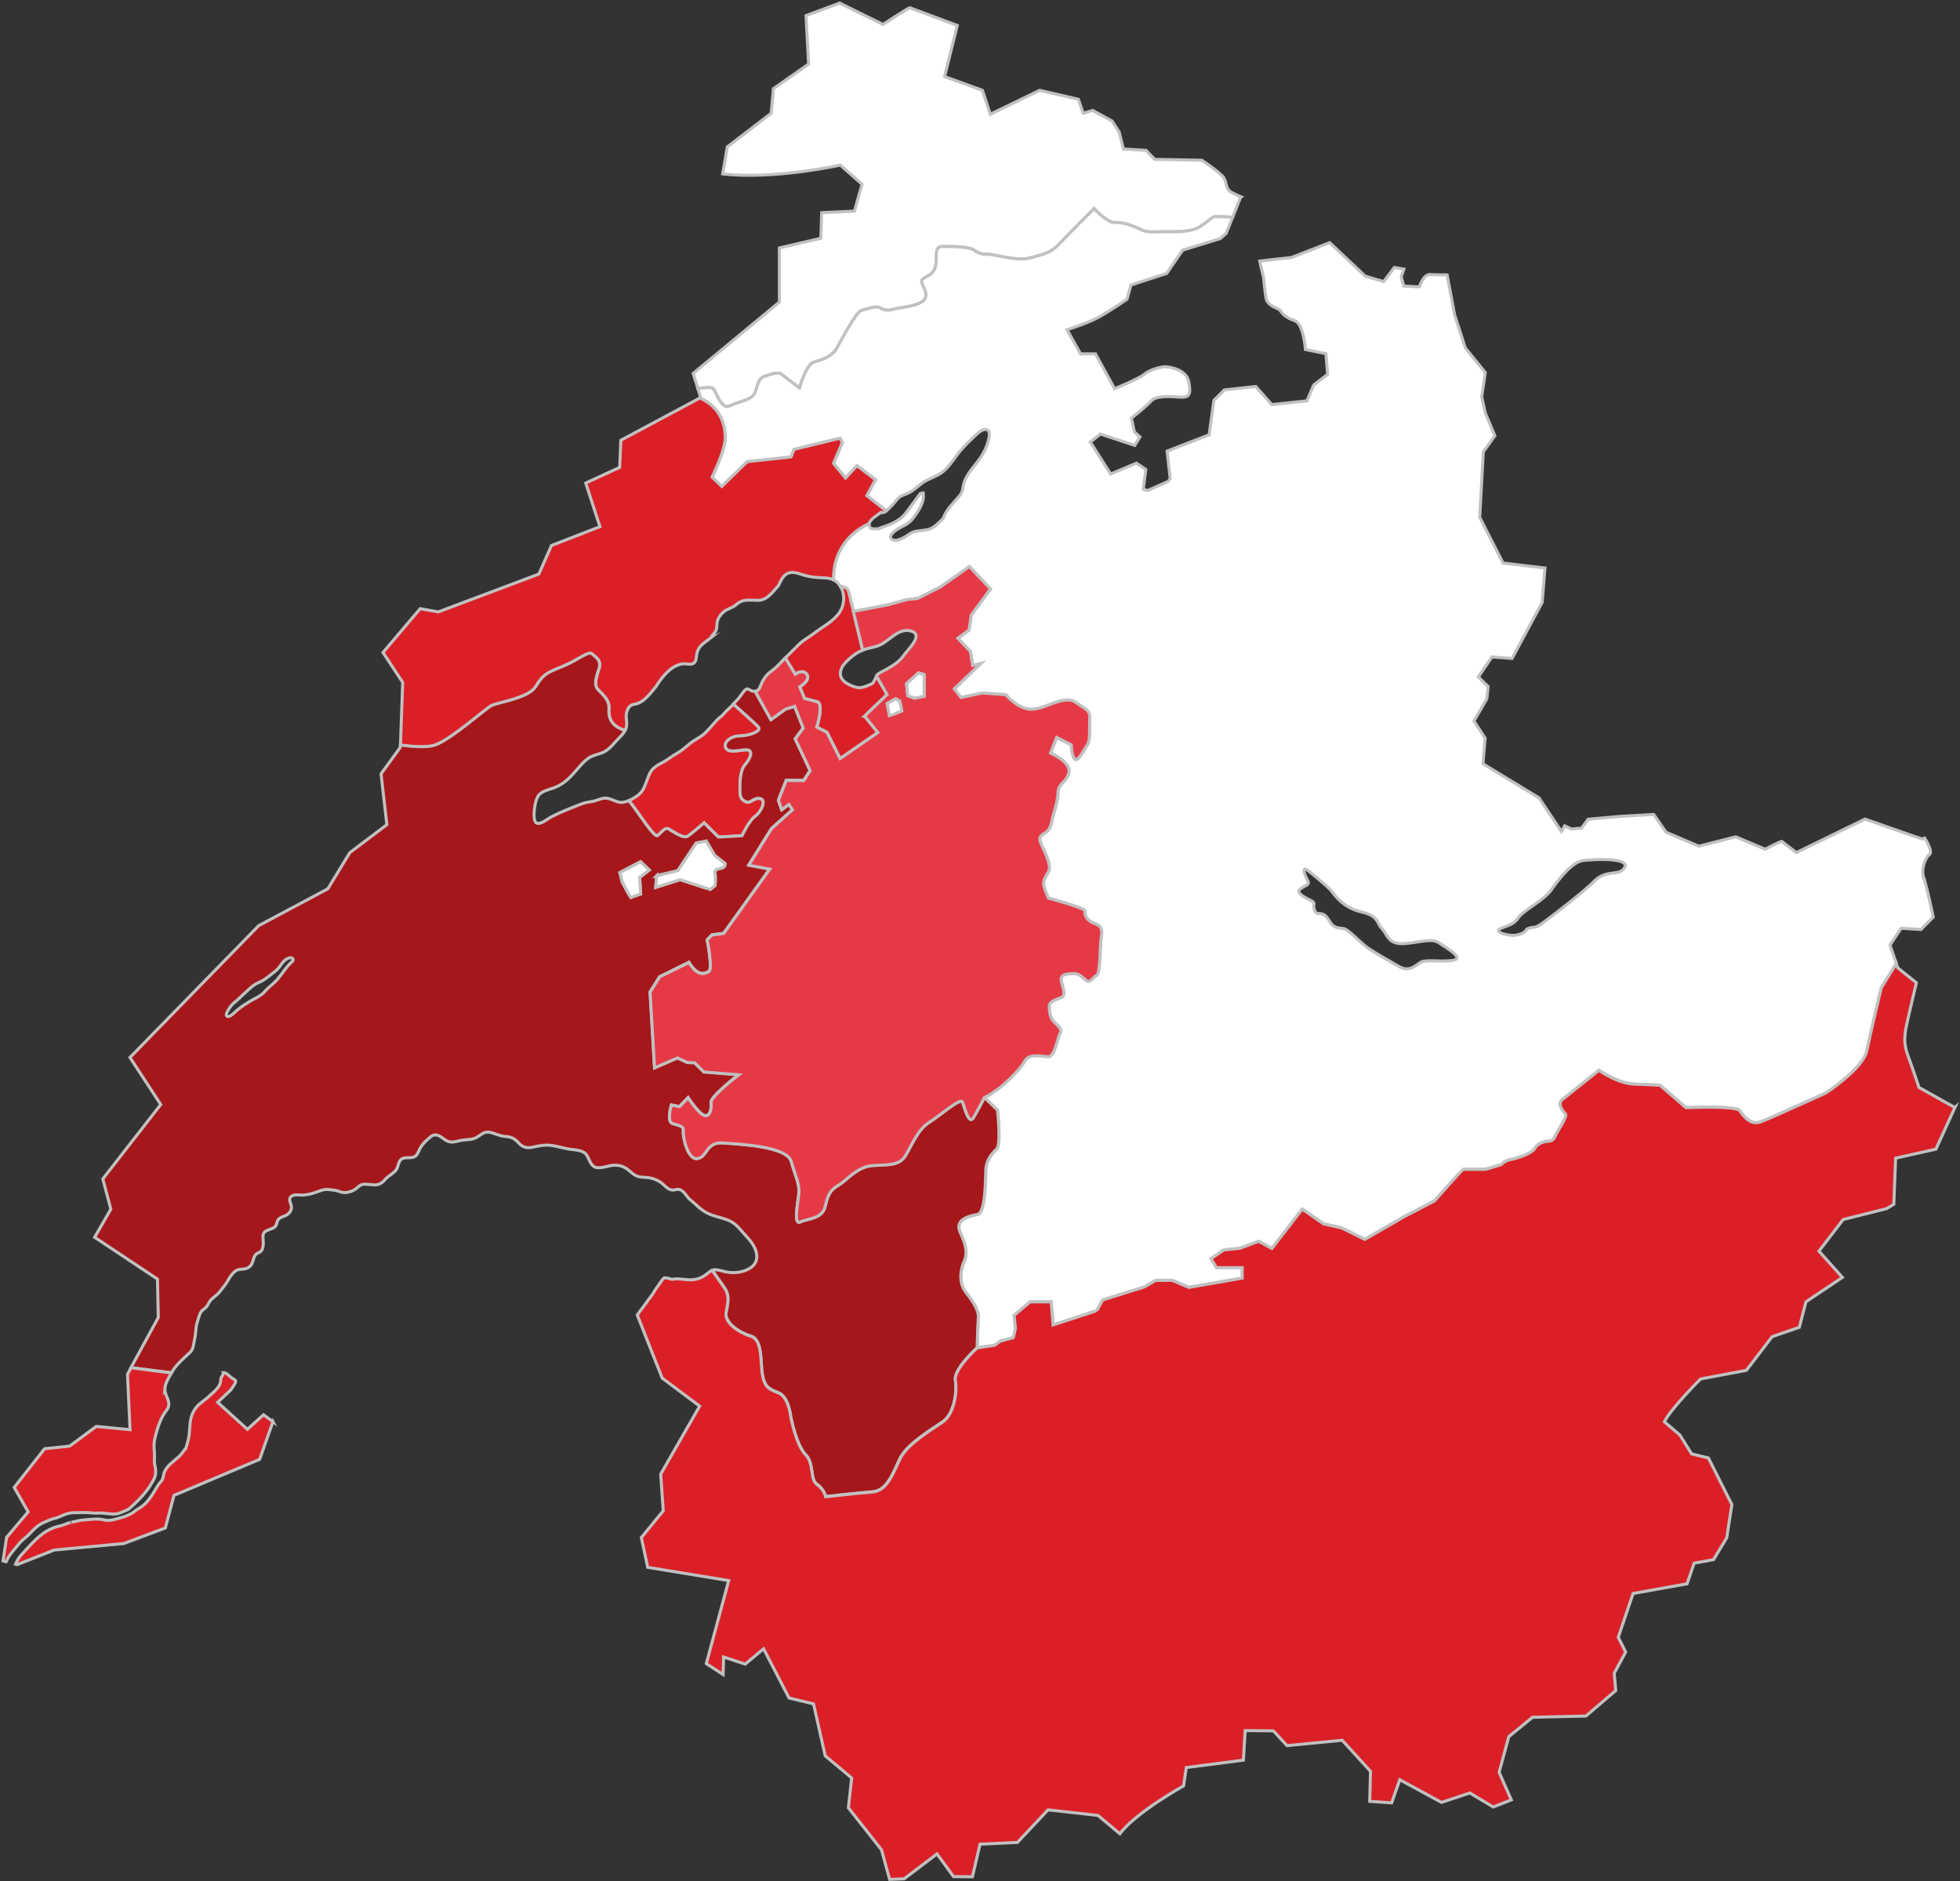
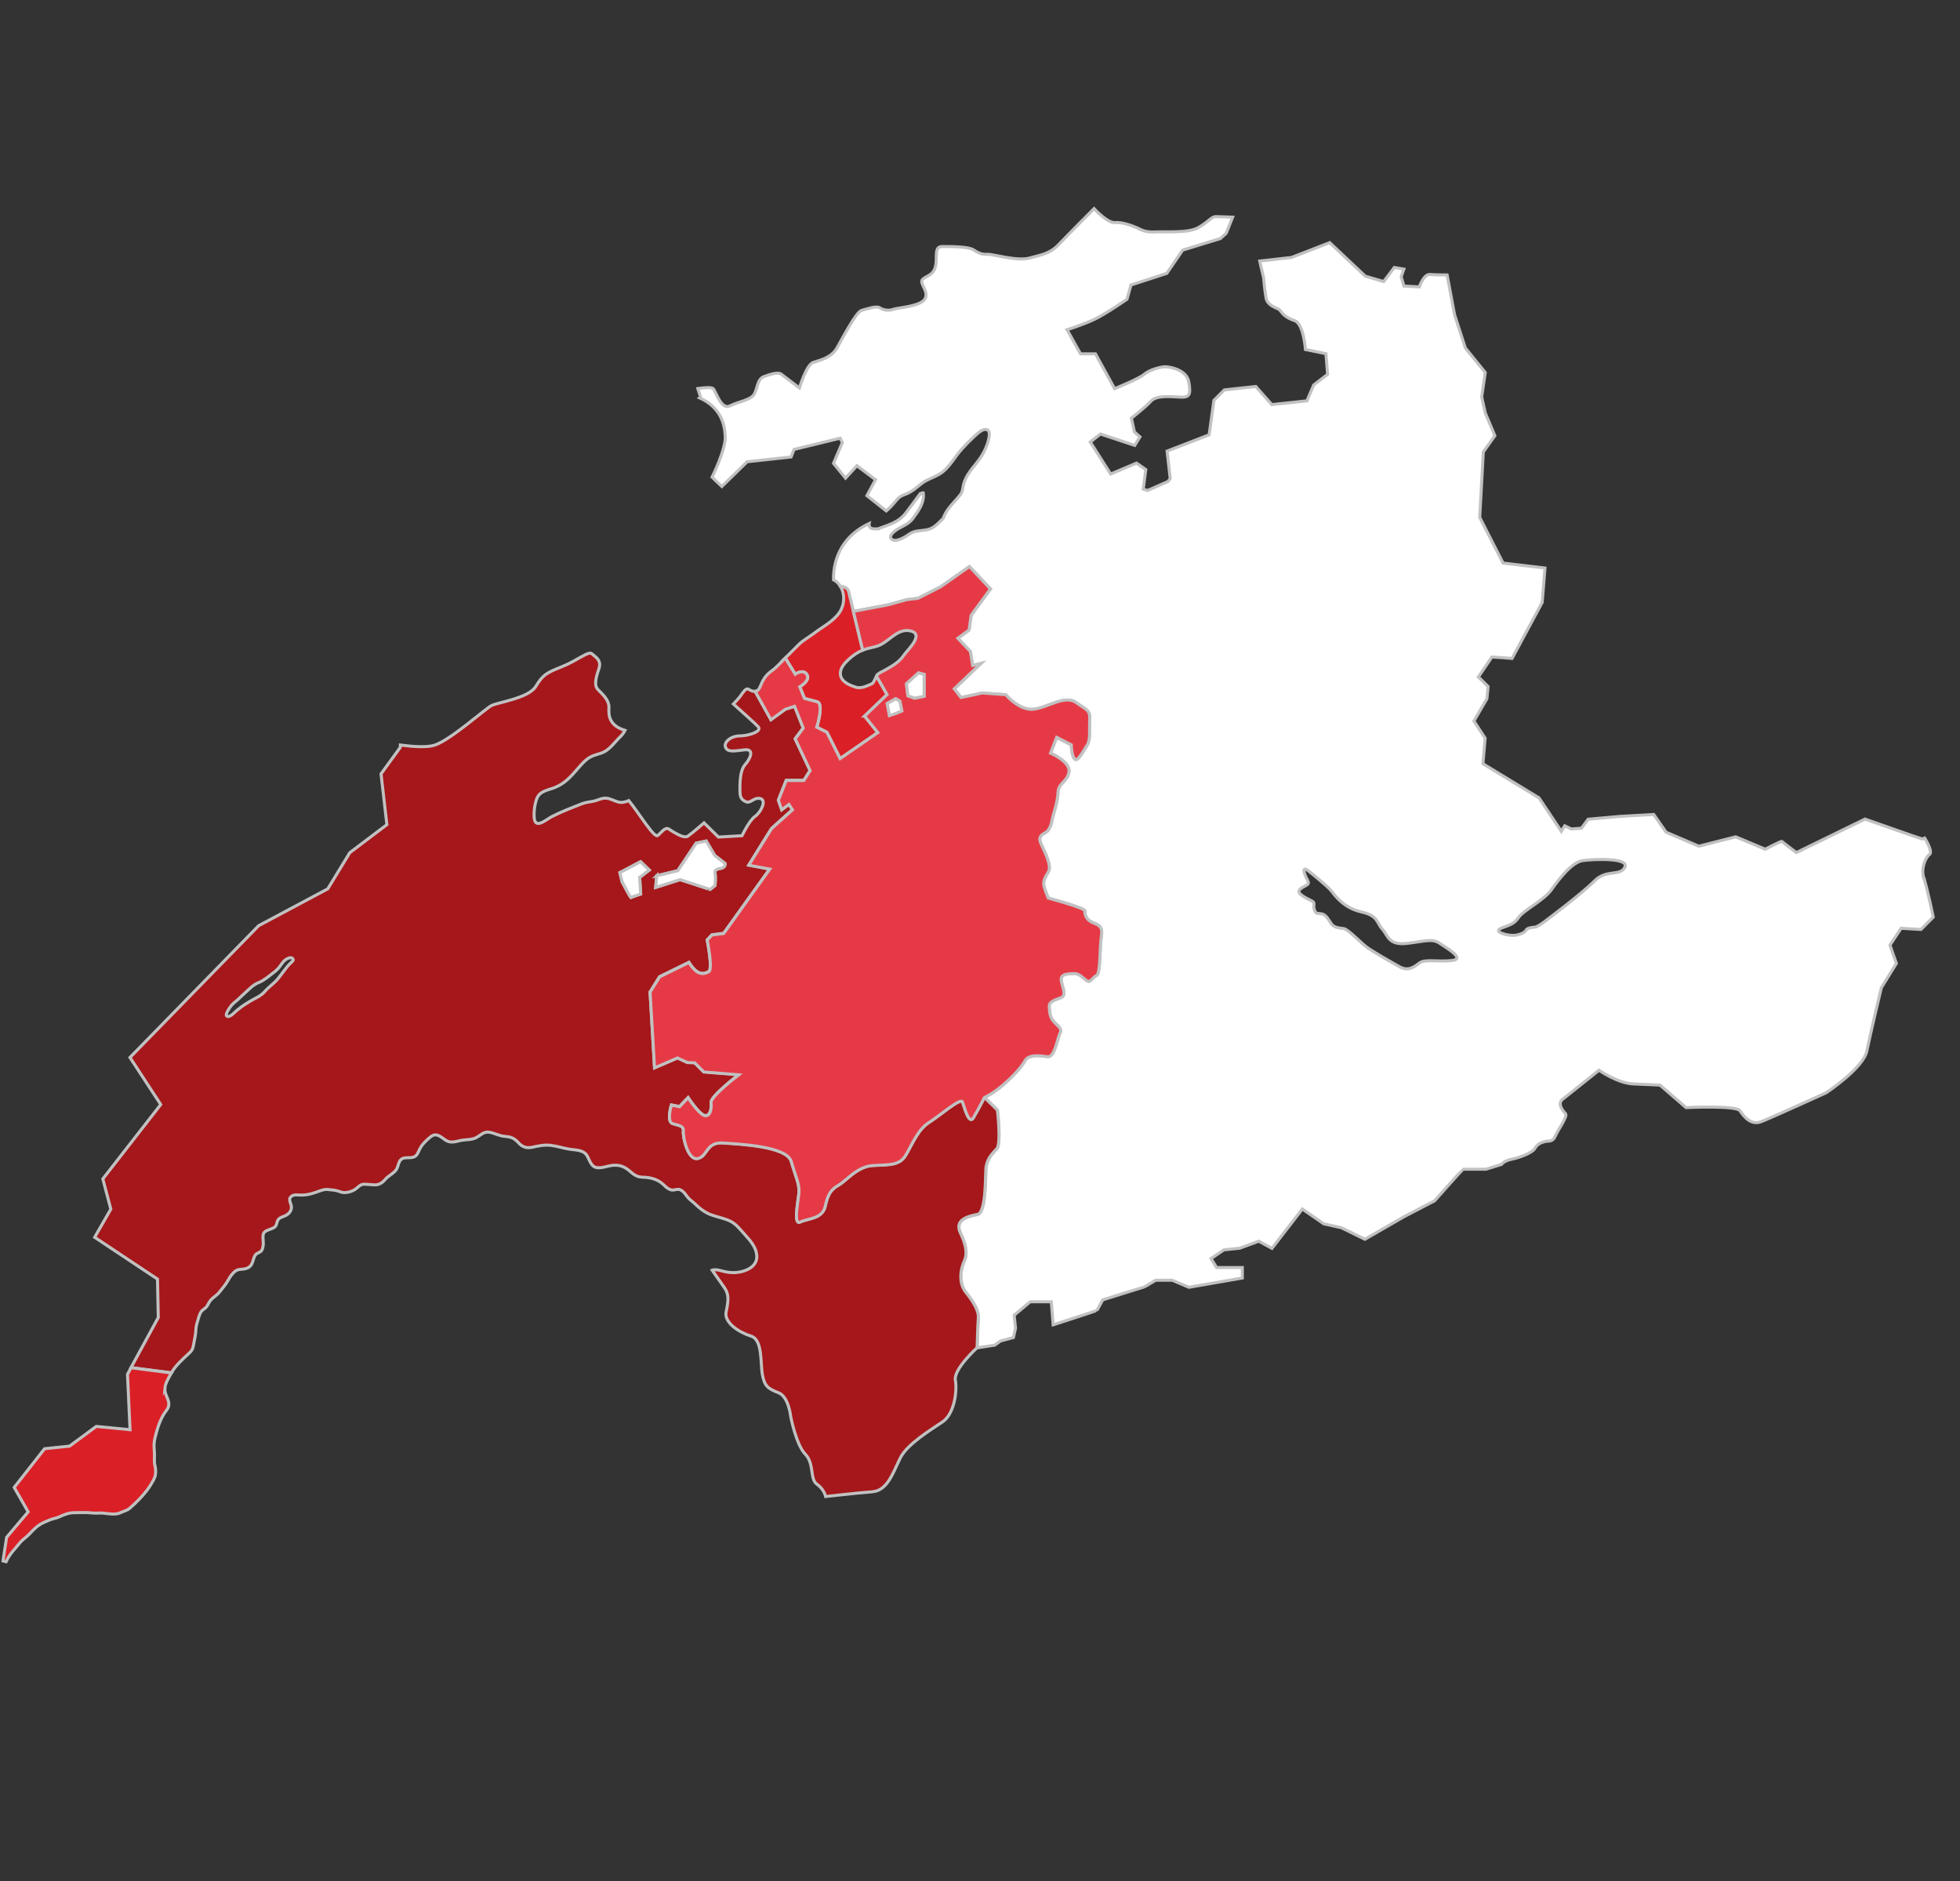
<svg xmlns="http://www.w3.org/2000/svg" width="646" height="620" viewBox="0 0 646 620" fill="none">
  <rect x="0" y="0" width="646" height="620" fill="#333333" stroke="none" />
-   <path d="M250.67 263.22C248.55 262.67 247.41 264.9 245.99 264.3C244.56 263.71 243.92 262.87 243.92 260.8C243.92 258.73 243.76 254.14 245.59 252.07C247.42 250 248.76 246.8 245.5 247.15C242.24 247.5 239.93 248.08 239.19 246.36C238.44 244.63 240.97 242.56 243.87 242.56C246.77 242.56 251.32 241.08 249.94 239.55C248.99 238.5 244.5 234.56 241.76 232.05C241.18 232.64 240.6 233.21 240 233.77C239.94 233.82 239.67 234.07 239.6 234.13H239.57C239.36 234.34 239.09 234.59 239.05 234.66C238.73 235.01 238.4 235.45 238.05 235.78C237.47 236.33 236.81 236.77 236.26 237.34C234.9 238.82 233.7 240.32 232.24 241.71C230.83 243.04 228.99 243.74 227.49 244.97C226 246.18 224.72 247.39 223.03 248.32C221.39 249.21 219.94 250.49 218.29 251.32C216.72 252.1 214.94 253.2 214.16 254.87C213.38 256.51 212.9 258.33 212.07 259.96C211.15 261.72 209.68 262.59 207.95 263.53C207.74 263.65 207.51 263.75 207.3 263.86C210.61 267.92 215.63 276.28 216.8 275.38C218.08 274.39 219.22 272.48 220.45 273.22C221.69 273.96 225.33 276.56 226.76 275.57C228.19 274.59 232.1 271.19 232.1 271.19L236.83 275.87L244.61 275.43C244.61 275.43 246.98 270.39 248.91 269.06C250.84 267.73 252.8 263.74 250.68 263.19L250.67 263.22Z" fill="#DB1F26" stroke="#C1C1C1" stroke-miterlimit="10" />
-   <path d="M408.95 64.9L406.29 71.54C406.29 71.54 401.98 71.35 400.66 71.35C399.34 71.35 398.36 73.06 395 74.96C391.66 76.88 384.62 76.22 380.8 76.41C376.99 76.61 375.81 75.42 374.29 74.84C372.77 74.24 369.89 73.13 367.45 73.32C365.02 73.52 360.61 68.72 360.61 68.72C360.61 68.72 352.14 77.2 349.1 80.42C346.07 83.64 343.32 83.9 339.31 85.02C335.3 86.15 327.01 83.64 325.43 83.77C323.87 83.9 322.55 83.44 320.9 82.33C319.26 81.21 313.41 81.21 310.58 81.21C307.75 81.21 309.07 84.69 308.35 87.72C307.62 90.75 305.53 90.75 304.14 91.99C302.75 93.25 306.37 96 304.86 98.5C303.35 101 295.99 101.33 294.41 101.92C292.84 102.51 291.06 102.12 289.94 101.39C288.82 100.67 285.87 101.78 284.03 102.25C282.18 102.71 277.64 111.59 275.81 114.74C273.97 117.9 270.35 118.62 268.05 119.41C265.75 120.19 263.52 127.83 263.52 127.83C263.52 127.83 258.52 124.08 257.53 123.29C256.54 122.5 254.11 123.23 251.81 124.08C249.51 124.94 249.71 128.16 248.52 130C247.34 131.84 243.33 132.36 240.57 133.74C237.8 135.13 236.09 129.34 235.18 128.15C234.65 127.48 232.11 127.7 230.02 128.02L228.45 123.07L256.88 99.55V81.71L270.54 78.52L270.82 70.08L281.62 69.58L284.12 60.73L276.97 54.41C276.97 54.41 255.03 59.27 238.19 57.31L239.71 48.42L254.15 37.34L254.92 29.22L266.51 21.1L265.66 5.15L276.74 1L291.01 8.05C291.01 8.05 299.55 2.52 299.81 2.52C299.98 2.58 315.53 8.39 315.53 8.39L311.33 25.24L323.81 29.76L326.38 37.65L342.67 29.76L355.43 32.72L357.01 37.32L360.15 36.39L366.53 39.89L368.86 43.49L370.29 49.1L377.72 49.55L380.57 52.51L396.13 52.81C396.13 52.81 402.27 56.92 403.33 58.53C404.38 60.14 403.89 62.32 405.8 63.33C407.7 64.35 408.99 64.88 408.99 64.88L408.95 64.9Z" fill="white" stroke="#C1C1C1" stroke-miterlimit="10" />
  <path d="M634.09 289.39C633 286.43 634.61 282.58 635.93 281.64C637.24 280.68 634.36 276.19 634.36 276.19L633.57 276.5L629.48 275.12L614.69 269.93L592.07 280.98C592.07 280.98 587.47 277.49 587.27 277.29C587.08 277.1 581.81 279.86 581.81 279.86L572.08 275.78L559.91 278.87L549.13 274.26L545.05 268.41L533.74 269.06L523.42 269.99L521.25 272.94L517.89 273.2L515.72 272.15L514.61 273.99L507.24 262.94L488.76 251.7L489.49 243.28L485.8 237.63L490.07 230.27L490.47 226.26L487.25 223.1L491.72 216.52L498.37 216.99L508.3 198.51L509.21 187.2L495.4 185.56L487.7 170.5L488.89 148.93L492.7 143.6L489.54 136.11L488.36 130.79L489.54 122.77L482.97 114.68L479.41 103.7L479.39 103.57L476.96 90.61C476.96 90.61 473.37 90.61 471.29 90.46C469.22 90.31 467.79 94.55 467.79 94.55L462.71 94.26L461.82 91.2L462.71 88.69L459.55 88.15L456.05 92.79L449.99 91.01L438.25 79.96L425.67 84.85L415.21 86.03L415.61 87.91L416.45 91.4C416.45 91.4 416.94 96.63 417.29 98.31C417.63 99.99 419.26 100.93 420.49 101.47C421.73 102.01 421.64 101.96 422.22 102.71C422.81 103.45 423.75 104.68 426.71 105.67C429.67 106.66 430.26 115.18 430.26 115.18L437.02 116.56L437.57 123.37L432.98 126.88L430.76 132.1L419.18 133.34L413.9 127.37L403.54 128.5L400.09 131.95L398.52 143.3L384.66 148.67L385.69 157.75L384.95 158.69L378.24 161.64L376.81 161.2L377.65 154.74L374.59 152.62L366.06 156.22L359.35 145.66L362.71 143.04L374 146.79L375.72 143.98L373.89 142.35L372.9 137.82C372.9 137.82 377.64 134.11 379.36 132.2C381.09 130.27 385.58 130.67 388.84 130.87C392.09 131.07 392.54 130.13 391.84 125.94C391.16 121.75 385.34 120.86 384 120.86C382.66 120.86 378.82 121.85 377.15 123.33C375.47 124.81 367.37 128.09 367.37 128.09L361.06 116.61H356.13L351.69 108.65C351.69 108.65 357.05 107.01 360.86 105.17C364.68 103.33 371.45 98.6 371.45 98.6L372.76 93.93L384.56 90.09L389.79 82.43L402.25 78.61L404.16 76.87L406.27 71.57C406.27 71.57 401.96 71.38 400.64 71.38C399.32 71.38 398.34 73.09 394.98 74.99C391.64 76.91 384.6 76.25 380.78 76.44C376.97 76.64 375.79 75.45 374.27 74.87C372.75 74.27 369.87 73.16 367.43 73.35C365 73.55 360.59 68.75 360.59 68.75C360.59 68.75 352.12 77.23 349.08 80.45C346.05 83.67 343.3 83.93 339.29 85.05C335.28 86.18 326.99 83.67 325.41 83.8C323.85 83.93 322.53 83.47 320.88 82.36C319.24 81.24 313.39 81.24 310.56 81.24C307.73 81.24 309.05 84.72 308.33 87.75C307.6 90.78 305.51 90.78 304.12 92.02C302.73 93.28 306.35 96.03 304.84 98.53C303.33 101.03 295.97 101.36 294.39 101.95C292.82 102.54 291.04 102.15 289.92 101.42C288.8 100.7 285.85 101.81 284.01 102.28C282.16 102.74 277.62 111.62 275.79 114.77C273.95 117.93 270.33 118.65 268.03 119.44C265.73 120.22 263.5 127.86 263.5 127.86C263.5 127.86 258.5 124.11 257.51 123.32C256.52 122.53 254.09 123.26 251.79 124.11C249.49 124.97 249.69 128.19 248.5 130.03C247.32 131.87 243.31 132.39 240.55 133.77C237.78 135.16 236.07 129.37 235.16 128.18C234.63 127.51 232.09 127.73 230 128.05L230.95 131.05L230.71 131.17C237.64 134.36 238.86 139.88 239.03 143.83C239.23 148.17 234.69 157.24 234.69 157.24L237.91 160.33L246.26 152.17L260.73 150.6L261.72 148.11L276.91 144.42L277.63 145.86L274.72 152.7L278.69 157.57L282.44 153.48L288.56 158.09L285.73 163.35L292.12 168.38C292.31 168.22 292.47 168.06 292.62 167.93C293.74 166.94 294.69 165.78 295.65 164.64C296.64 163.48 297.32 163.31 298.68 162.79C300.49 162.09 302.06 160.71 303.55 159.5C305.71 157.72 308.57 157.24 310.74 155.49C313.25 153.47 314.88 150.35 317.04 147.97C318.33 146.54 319.68 145.16 321.09 143.87C321.98 143.06 323.35 141.63 324.65 141.53C326.07 141.42 326.19 142.81 326.02 143.9C325.66 146.39 324.33 149.22 322.89 151.22C320.77 154.19 318.13 156.53 317.44 160.32C317.24 161.38 317.21 162.18 316.5 163.06C314.44 165.69 312.01 167.58 310.85 170.87C309.59 172.05 308.19 173.67 306.55 174.29C304.8 174.95 302.86 174.73 301.13 175.29C299.96 175.67 299.03 176.55 297.96 177.12C296.99 177.64 295.11 178.53 294.03 177.82C292.89 177.08 293.83 175.94 294.59 175.29C296.68 173.48 299.17 173.19 300.88 170.86C302.72 168.38 304.73 165.65 304.29 162.41C303.59 162.32 303.04 163.11 302.66 163.62C302.66 163.59 302.66 163.57 302.66 163.54C301.28 165.41 299.92 167.29 298.5 169.13C296.26 172.01 293.16 172.9 289.83 174.11C290.1 174.31 288.72 174.32 288.31 174.3C287.67 174.26 287.05 174.3 286.68 173.69C286.43 173.31 286.37 172.93 286.46 172.54C275.85 177.51 274.63 186.67 274.71 191.08C275.03 191.24 275.34 191.42 275.62 191.66C276.21 192.13 276.68 192.69 277.04 193.32C278.17 193.35 279.38 193.72 279.72 195.12C279.94 196.03 280.54 198.56 281.26 201.52L292.78 199.33L298.84 197.65L302.58 197.2L310.04 193.4L319.51 186.74L326.46 194.12L320.09 202.77L319.4 207.65L315.7 210.37L319.84 214.75L320.58 219.34L323.3 218.65L314.52 227.03L316.74 229.9L323.74 228.41L331.49 228.96C331.49 228.96 335.97 234.33 340.71 233.75C345.44 233.15 350.97 228.96 354.62 231.53C358.27 234.1 359.35 233.95 359.16 237.45C358.96 240.95 359.5 243.86 358.23 245.74C356.95 247.61 355.17 251.36 354.13 250.08C353.1 248.8 353.1 245.49 353.1 245.49L348.27 243.03L346.24 248.21C346.24 248.21 352.9 251.07 352.31 254.47C351.71 257.87 348.81 257.97 348.71 261.23C348.62 264.49 346.99 268.72 346.79 270.1C346.6 271.49 345.94 273.55 344.76 274.29C343.58 275.03 342.25 275.58 342.84 277.4C343.43 279.23 346.93 285 345.55 287.32C344.17 289.64 343.68 290.62 344.13 292.25C344.57 293.88 345.51 296 345.51 296C345.51 296 357.79 299.3 357.59 300.24C357.39 301.18 357.98 303.05 359.71 303.84C361.43 304.63 363.6 304.83 363.01 308.37C362.42 311.92 362.72 320.84 361.44 321.39C360.16 321.93 359.41 324.05 358.13 323.11C356.85 322.18 355.62 320.69 353.94 320.79C352.26 320.89 349.79 320.79 349.74 322.61C349.69 324.44 351.77 327.84 349.79 328.68C347.83 329.52 345.7 329.91 345.81 331.73C345.9 333.56 346.05 335.18 347.19 336.51C348.33 337.84 350.24 338.98 349.41 340.35C348.57 341.74 347.69 348.44 345.31 348.19C342.95 347.95 339 347.16 337.72 349.68C336.44 352.19 330.12 358.95 324.44 361.66L328.78 365.87C328.78 365.87 330.1 377.12 328.52 378.7C326.95 380.27 325.17 382.18 324.97 385.34C324.78 388.5 324.97 399.73 322.21 400.26C319.46 400.79 314.46 401.84 316.56 406.32C318.66 410.78 318.86 413.48 317.81 415.71C316.76 417.94 315.77 422.68 318.34 425.9C320.9 429.12 322.68 432.02 322.48 434.38C322.29 436.74 322.09 444.18 322.09 444.18L327.85 443.31L329.77 441.93L334.01 440.8L334.71 437.74L334.26 433.45L339.54 429.01H346.49L347.12 436.6C347.12 436.6 361.53 431.97 361.58 431.83C361.63 431.69 363.45 428.38 363.45 428.38C363.45 428.38 376.86 424.18 377 424.18C377.16 424.18 380.9 421.92 380.9 421.92H386.37L391.89 424.24L409.46 421.18V417.73H400.98L399.15 414.77L403.39 411.9L408.62 411.36L414.89 409.05L419.23 411.41L429.24 398.44L436.29 403.32L442.12 404.61L449.86 408.41L462.78 400.96L472.84 395.73C472.84 395.73 482.06 385.33 482.2 385.33H489.74L494.87 383.75C494.87 383.75 495.71 382.52 498.23 382.03C500.74 381.54 505.03 379.96 505.87 378.48C506.71 377 507.94 376.56 509.17 376.22C510.4 375.87 511.68 376.56 512.62 374.4C513.56 372.23 516.81 367.84 515.97 367C515.13 366.16 513.16 363.69 515.03 362.27C516.91 360.83 527.02 352.7 527.02 352.7C527.02 352.7 533.17 357.04 538.5 357.23C543.83 357.42 547.14 357.62 547.14 357.62L555.72 365.02C555.72 365.02 572.24 364.23 573.47 366.05C574.71 367.87 577.02 370.98 580.47 369.65C583.93 368.32 601.87 360.14 601.87 360.14C601.87 360.14 614.1 352.1 615.29 346.37C616.47 340.65 620.08 325.52 620.08 325.52L625.03 317.5L622.92 311.48L626.6 305.92L633.14 306.32L637.18 302.24C637.18 302.24 635.14 292.34 634.06 289.38L634.09 289.39ZM478.57 316.54C474.1 317.07 469.76 316.02 467.99 317.27C466.22 318.52 464.25 320.3 461.22 318.58C458.2 316.87 453.46 314.17 451.09 312.59C448.72 311.02 444.39 306.21 442.87 306.02C441.35 305.82 439.71 305.76 438.79 304.43C437.87 303.12 437.09 301.41 435.57 301.15C434.05 300.89 433.79 301.36 433.2 299.77C432.6 298.2 433.72 297.67 432.41 296.94C431.1 296.22 426.75 294.45 428.53 293C430.31 291.56 431.95 291.82 430.89 289.97C429.85 288.14 428.8 285.01 431.42 287.15C431.42 287.15 437.47 291.95 438.73 293.53C439.97 295.1 442.8 299.19 448.59 300.5C454.36 301.81 453.64 304.05 455.56 306.15C457.46 308.26 457.6 311.64 463.77 310.9C469.95 310.16 472.06 309.21 474.56 310.9C477.06 312.59 483.04 316.02 478.56 316.54H478.57ZM535.53 285.78C534.02 288.94 529.48 286.3 525.47 290.38C521.46 294.46 509.68 303.26 509.68 303.26C509.68 303.26 506.8 305.56 505.81 305.56C504.82 305.56 503.11 305.96 502.92 306.62C502.73 307.27 500.48 308.39 498.26 308.26C496.02 308.13 491.81 306.95 495.1 305.77C498.39 304.57 499.11 304.32 500.69 302.14C502.26 299.97 508.98 296.62 511.4 293.13C513.84 289.65 518.18 284.05 521.73 283.6C525.29 283.14 537.05 282.61 535.55 285.78H535.53Z" fill="white" stroke="#C1C1C1" stroke-miterlimit="10" />
-   <path d="M292.1 168.36C291.82 168.61 291.51 168.84 291.21 168.92C291.14 168.94 290.27 168.99 290.27 168.92C289.25 169.76 286.8 171.06 286.47 172.53C275.86 177.5 274.64 186.66 274.72 191.07C273.57 190.52 272.27 190.46 270.98 190.41C269.03 190.35 267.16 190.15 265.26 189.63C263.63 189.17 261.68 188.28 259.96 188.82C258.16 189.4 257.32 191.44 256.59 192.99C254.38 195.39 252.64 198.17 249.11 197.83C248.23 197.76 247.34 197.77 246.46 197.78C244.89 197.81 243.74 198.29 242.58 199.32C241.31 200.43 239.67 200.6 238.46 201.7C237.25 202.79 236.46 203.9 236.32 205.53C236.25 206.23 236.3 207.08 236.01 207.76C235.66 208.55 234.86 209.13 234.42 209.88C234.41 210 234.47 210.03 234.59 209.98C232.35 211.78 230.1 212.73 229.63 215.69C229.42 216.91 229.54 218.38 228.16 218.79C227.14 219.11 225.97 218.62 224.93 218.79C221.11 219.35 218.24 223.04 216.25 226.22C214.47 228.34 212.16 231.67 209.2 232.07C207.75 232.27 207.17 232.92 206.64 234.43C206.09 235.99 206.63 237.25 206.55 238.81C206.52 239.5 206.32 240.15 206.02 240.76C200.8 239.19 200.59 235.85 200.73 233.36C200.89 230.41 197.86 228.26 196.91 227.08C195.95 225.89 196.29 223.69 197.37 220.63C198.46 217.58 196.29 216.62 195.14 215.54C193.98 214.45 190.5 217.68 185.15 219.81C179.79 221.95 178.97 222.51 176.57 226.35C174.17 230.19 164.08 231.51 162 232.6C159.92 233.69 148.58 243.88 143.32 245.62C140.79 246.47 136.13 246.14 131.98 245.59L132.73 224.89L126.23 215.04L138.48 200.6L144.48 201.66L177.61 189.19L181.75 179.78L197.74 173.57L193.05 159.19L204.24 154.04L204.63 145.09L230.7 131.16C237.63 134.35 238.85 139.87 239.02 143.82C239.22 148.16 234.68 157.23 234.68 157.23L237.9 160.32L246.25 152.16L260.72 150.59L261.71 148.1L276.9 144.41L277.62 145.85L274.71 152.69L278.68 157.56L282.43 153.47L288.55 158.08L285.72 163.34L292.11 168.37L292.1 168.36Z" fill="#DB1F26" stroke="#C1C1C1" stroke-miterlimit="10" />
  <path d="M328.78 365.86L324.44 361.65C324.44 361.65 322.35 365.73 320.83 368.29C319.31 370.86 317.8 364.6 317.22 363.09C316.62 361.58 309.73 367.63 306.1 369.93C302.49 372.23 300.59 377.23 298.48 380.71C296.37 384.2 292.76 383.73 287.63 384.06C282.5 384.39 279.02 388.99 276.51 390.44C274.01 391.88 272.9 393.21 271.98 397.47C271.06 401.75 266.06 401.48 263.76 402.67C261.46 403.84 262.98 396.41 263.29 393.32C263.62 390.24 262.24 387.8 260.79 382.73C259.35 377.68 243.83 377.01 238.23 376.62C232.64 376.23 233.23 381.1 229.95 381.75C226.66 382.41 225.02 374.58 225.22 372.74C225.42 370.9 223.71 370.9 221.67 370.24C219.62 369.59 221.27 364.13 221.27 364.13L223.97 364.66L226.79 361.7C226.79 361.7 230.22 366.96 232.12 367.56C234.02 368.15 234.62 365.38 234.35 363.34C234.08 361.31 243.48 354.14 243.48 354.14L231.97 353.22L228.94 350.19L226.58 350.12L223.29 348.6L215.73 351.86L214.25 326.9L217.4 321.87L227.06 317.13C230.02 321.87 232.1 320.88 233.57 320.19C235.05 319.5 233.08 309.73 233.08 309.73L234.66 308.06L238.51 307.57L253.7 286.36L246.79 285.07L254.28 273.03L261.19 266.81L260.01 265.04L257.64 266.81L256.55 263.67L259.12 257.15H264.94L267.01 253.9L262.08 243.45L264.74 239.89L261.88 232.7L258.83 233.69L254.09 237.13L248.89 227.79C248.89 227.79 248.83 227.81 248.79 227.82C248.18 227.93 247.77 227.66 247.35 227.5C246.93 227.35 246.67 226.88 246.07 227.1C245.29 227.37 244.41 228.95 243.84 229.66C243.18 230.47 242.46 231.26 241.72 232.01C244.47 234.51 248.95 238.45 249.9 239.51C251.28 241.04 246.73 242.52 243.83 242.52C240.93 242.52 238.4 244.59 239.15 246.32C239.89 248.04 242.2 247.46 245.46 247.11C248.72 246.77 247.38 249.97 245.55 252.03C243.73 254.11 243.88 258.68 243.88 260.76C243.88 262.84 244.51 263.67 245.95 264.26C247.38 264.86 248.51 262.63 250.63 263.18C252.75 263.72 250.79 267.71 248.86 269.05C246.93 270.38 244.56 275.42 244.56 275.42L236.78 275.86L232.05 271.18C232.05 271.18 228.14 274.59 226.71 275.56C225.28 276.55 221.64 273.94 220.4 273.21C219.17 272.47 218.03 274.38 216.75 275.37C215.59 276.26 210.57 267.9 207.25 263.85C206.12 264.34 204.83 264.63 203.66 264.28C202.4 263.91 201.26 263.22 199.94 263.06C198.4 262.87 196.96 263.79 195.51 264.07C194.22 264.33 193.14 264.38 191.87 264.86C188.47 266.19 185.05 267.5 181.82 269.15C180.3 269.92 176.64 273.23 176.13 269.94C175.81 267.98 176.25 264.53 177.13 262.74C178.19 260.64 180.75 260.36 182.75 259.58C186.3 258.19 188.26 255.81 190.73 252.96C191.88 251.63 193.1 250.28 194.68 249.43C195.95 248.76 197.34 248.56 198.65 248.01C201 247.02 202.57 244.61 204.36 242.88C205.01 242.26 205.6 241.52 205.99 240.7C200.77 239.13 200.56 235.79 200.7 233.3C200.86 230.35 197.83 228.2 196.88 227.02C195.92 225.83 196.26 223.63 197.34 220.57C198.43 217.52 196.26 216.56 195.11 215.48C193.95 214.39 190.47 217.62 185.12 219.75C179.76 221.89 178.94 222.45 176.54 226.29C174.14 230.13 164.05 231.45 161.97 232.54C159.89 233.63 148.55 243.82 143.29 245.56C140.76 246.41 136.1 246.08 131.95 245.53L131.92 246.32L125.59 255.04L127.51 271.78L115.29 281.01L108.03 292.93L85.24 305.08L42.84 348.5L52.98 364.01L33.89 388.52L36.53 398.48L31.2 407.76L51.9 421.53L52.17 434.19L43.18 450.7L56.49 452.41C58.06 449.78 60.33 447.83 62.55 445.76C63.71 444.69 63.68 443.63 63.98 442.2C64.27 440.81 64.48 439.64 64.56 438.22C64.61 437.02 64.95 435.93 65.3 434.8C65.61 433.74 65.92 432.49 66.8 431.74C67.24 431.38 67.71 431.12 68.08 430.65C68.55 430.06 68.8 429.33 69.26 428.72C70.16 427.54 71.53 426.91 72.41 425.72C73.11 424.8 73.89 423.92 74.54 422.96C75.17 422.02 75.64 420.95 76.38 420.08C77.22 419.09 77.87 418.44 79.17 418.34C80.58 418.22 81.86 418.15 82.75 416.93C83.48 415.88 83.43 414.6 84.18 413.59C84.62 412.97 85.31 412.92 85.88 412.47C86.45 412.03 86.55 411.45 86.68 410.82C86.97 409.5 86.52 408.21 86.74 406.9C86.94 405.59 88.61 405.35 89.65 404.88C90.23 404.63 90.76 404.37 91.02 403.77C91.26 403.18 91.31 402.53 91.67 401.98C92.25 401.09 93.75 400.94 94.65 400.29C95.63 399.59 96.19 398.68 96.01 397.45C95.82 396.31 94.91 395.2 95.97 394.31C96.92 393.52 98.27 393.86 99.44 393.86C101.03 393.85 102.57 393.47 104.07 392.95C105.48 392.48 106.63 391.85 108.2 392.02C109.32 392.14 110.71 392.21 111.78 392.65C112.85 393.1 113.69 393.13 114.87 392.87C115.91 392.65 116.93 392.17 117.72 391.45C118.58 390.67 119.1 390.24 120.31 390.27C121.45 390.3 122.5 390.47 123.61 390.49C124.7 390.49 125.53 390.07 126.35 389.35C126.76 388.99 127.08 388.5 127.5 388.13C128.5 387.24 129.96 386.52 130.67 385.37C131.28 384.37 131.31 382.86 132.22 382.08C133.02 381.42 134.21 381.56 135.18 381.52C137.65 381.41 137.56 379.97 138.62 378.17C139.36 376.9 140.83 375.5 142 374.6C143.74 373.23 145.18 374.55 146.66 375.62C148.36 376.82 149.81 376.33 151.7 375.88C153.39 375.5 155.33 375.74 156.9 374.94C158.45 374.15 159.38 372.82 161.3 373.14C163.11 373.46 164.62 374.4 166.51 374.52C168.56 374.68 169.54 375.14 170.93 376.65C172.2 378.06 173.62 378.47 175.46 378.08C177.53 377.63 179.46 377.2 181.6 377.47C183.68 377.72 185.66 378.41 187.73 378.73C189.6 379.02 192.17 378.92 193.36 380.67C194.3 382.06 194.68 384.46 196.66 384.79C198.44 385.09 200.51 384.09 202.34 384.01C204.42 383.93 205.88 384.53 207.47 385.87C208.28 386.56 209.07 387.29 210.1 387.66C210.99 387.99 211.97 387.96 212.92 388.02C214.54 388.13 216.16 388.63 217.55 389.51C218.9 390.36 220.11 392.31 221.87 392.19C222.73 392.14 223.41 391.73 224.25 392.12C225.47 392.67 226.05 393.87 226.88 394.81C227.45 395.44 228.15 395.89 228.76 396.46C230.58 398.22 232.33 399.67 234.77 400.49C236.85 401.21 239.12 401.57 241.05 402.64C242.88 403.66 244.25 405.53 245.65 407.05C247.33 408.89 249.1 410.93 249.4 413.5C249.7 416.1 248.08 417.75 245.79 418.65C243.44 419.54 241.14 419.61 238.71 419.04C237.62 418.77 236.45 418.36 235.31 418.48C235.1 418.5 234.92 418.54 234.73 418.61C236.49 421.11 238.15 423.5 238.79 424.41C240.37 426.65 240.05 428.82 239.32 432.37C238.6 435.92 243.66 439.14 247.54 440.33C251.42 441.51 250.57 449.2 251.29 453.08C252.01 456.96 253.26 457.69 256.61 459C259.97 460.31 260.62 466.89 260.62 466.89C260.62 466.89 262.4 476.15 265.42 479.25C268.45 482.33 266.86 487.47 269.23 489.11C271.61 490.76 272.13 493.19 272.13 493.19C272.13 493.19 282.59 492.01 287.58 491.62C292.57 491.22 294.42 485.1 296.72 480.5C299.02 475.89 306.77 471.23 310.66 468.59C314.54 465.97 315.53 458.47 314.88 454.85C314.22 451.24 322.05 444.14 322.05 444.14C322.05 444.14 322.25 436.7 322.44 434.34C322.64 431.98 320.86 429.08 318.3 425.86C315.73 422.64 316.72 417.9 317.77 415.67C318.82 413.44 318.63 410.73 316.52 406.28C314.42 401.8 319.42 400.75 322.17 400.22C324.93 399.69 324.74 388.45 324.93 385.3C325.13 382.14 326.9 380.23 328.48 378.66C330.06 377.08 328.74 365.83 328.74 365.83L328.78 365.86ZM216.44 288.62L223.39 286.94L229.45 277.86L232.76 277.17L235.58 281.95L238.98 284.57C238.98 284.57 239.18 285.85 237.7 286.14C236.22 286.44 235.43 286.59 235.68 287.92C235.92 289.25 235.68 291.81 235.68 291.81C235.68 291.81 233.9 293.3 233.9 293.15C233.9 292.99 224.14 289.89 224.14 289.89L216.11 292.45L216.45 288.61L216.44 288.62ZM95.79 317.35C94.24 318.87 92.99 320.88 91.6 322.56C90.28 324.18 88.64 325.16 87.27 326.76C85.95 328.32 84 329 82.3 330.04C81.03 330.78 79.87 331.55 78.72 332.47C78.41 332.71 78.11 332.95 77.8 333.22C77.3 333.65 75.41 335.73 74.66 334.74C74.22 334.13 75.8 331.94 76.2 331.44C76.85 330.59 77.85 329.98 78.62 329.22C79.4 328.44 80.24 327.7 81.06 326.94C82.48 325.63 83.55 324.5 85.37 323.76C87.05 323.08 88.5 321.79 89.92 320.71C90.78 320.1 91.56 319.4 92.19 318.55C92.87 317.64 93.42 316.67 94.44 316.08C94.93 315.79 95.88 315.37 96.38 315.83C97.06 316.45 96.21 316.96 95.79 317.37V317.35ZM210.82 289.16L211.16 294.63C211.16 294.63 208.05 295.66 207.96 295.81C207.86 295.96 205.05 290.64 205.05 290.64L204.31 287.58L211.12 283.98L213.98 286.74L210.83 289.16H210.82Z" fill="#A5171A" stroke="#C1C1C1" stroke-miterlimit="10" />
-   <path d="M644.35 364.94L638.06 378.72L624.79 381.68L624.18 396.87L621.84 398.31L607.49 401.91L599.51 412.32L607.24 420.97L595.23 429.03L593.04 437.43L584.07 440.52L575.6 451.61L560.49 454.46C560.49 454.46 550.84 464.04 548.57 468.56L553.68 472.93L557.55 479.15L563.08 480.49L570.81 495.85L569.13 506.77L564.77 513.99L558.38 515.16L556.04 521.96L538.25 525.15L533.37 539.59L535.81 544.46L532.04 551.42L532.54 557.14L522.71 565.53L505.1 565.95L497.29 572.33L494.1 584.09L498.12 593.16L492.17 595.51L484.44 590.89L475.11 594L461.36 586.53L458.67 594.15L451.45 593.65L451.71 583.76L442.38 573.52L424.17 575.29L419.71 570.42L410.4 570.33L409.81 580.07L391 582.51L390.09 588.55C390.09 588.55 374.39 597.27 369.1 604.33L361.88 598.29L345.42 596.45L335.34 607.19L323.01 607.77L320.5 618.51L314.28 618.45L308.83 610.97L297.99 619.19L293.21 619.36L290.54 609.62L279.62 595.78L280.7 585.95L271.98 578.65L268.13 561.53L260.07 559.59L251.67 543.38L245.62 548.43L238.5 546.08L238.33 551.86L232.79 548.26L240.17 520.9L213.48 516.53L211.38 506.71L218.6 497.9L217.76 485.81L230.6 463.4L218.26 454.17L210.03 433.36L215.24 426.3C215.88 425.04 216.81 423.94 217.58 422.78C217.79 422.46 217.99 422.16 218.23 421.87C218.37 421.67 218.57 421.36 218.77 421.22C218.96 421.08 218.88 421.13 219.08 421.13C219.28 421.16 219.49 421.19 219.7 421.19C220.35 421.19 221.02 421.64 221.65 421.59C222.26 421.54 222.83 421.4 223.47 421.46C224.59 421.57 225.69 421.67 226.81 421.75C229.13 421.9 231.1 421.35 232.91 419.87C233.5 419.4 234.04 418.9 234.74 418.69C236.5 421.19 238.16 423.58 238.8 424.49C240.38 426.73 240.06 428.9 239.33 432.45C238.61 436 243.67 439.22 247.55 440.41C251.43 441.59 250.58 449.28 251.3 453.16C252.02 457.04 253.27 457.77 256.62 459.08C259.98 460.39 260.63 466.97 260.63 466.97C260.63 466.97 262.41 476.23 265.43 479.33C268.46 482.41 266.87 487.55 269.24 489.19C271.62 490.84 272.14 493.27 272.14 493.27C272.14 493.27 282.6 492.09 287.59 491.7C292.58 491.3 294.43 485.18 296.73 480.58C299.03 475.97 306.78 471.31 310.67 468.67C314.55 466.05 315.54 458.55 314.89 454.93C314.23 451.32 322.06 444.22 322.06 444.22L327.82 443.35L329.74 441.97L333.98 440.84L334.68 437.78L334.23 433.49L339.51 429.05H346.46L347.09 436.64C347.09 436.64 361.5 432.01 361.55 431.87C361.6 431.73 363.42 428.42 363.42 428.42C363.42 428.42 376.83 424.22 376.97 424.22C377.13 424.22 380.87 421.96 380.87 421.96H386.34L391.86 424.28L409.43 421.22V417.77H400.95L399.12 414.81L403.36 411.94L408.59 411.4L414.86 409.09L419.2 411.45L429.21 398.48L436.26 403.36L442.09 404.65L449.83 408.45L462.75 401L472.81 395.77C472.81 395.77 482.03 385.37 482.17 385.37H489.71L494.84 383.79C494.84 383.79 495.68 382.56 498.2 382.07C500.71 381.58 505 380 505.84 378.52C506.68 377.04 507.91 376.6 509.14 376.26C510.37 375.91 511.65 376.6 512.59 374.44C513.53 372.27 516.78 367.88 515.94 367.04C515.1 366.2 513.13 363.73 515 362.31C516.88 360.87 526.99 352.74 526.99 352.74C526.99 352.74 533.14 357.08 538.47 357.27C543.8 357.46 547.11 357.66 547.11 357.66L555.69 365.06C555.69 365.06 572.21 364.27 573.44 366.09C574.68 367.91 576.99 371.02 580.44 369.69C583.9 368.36 601.84 360.18 601.84 360.18C601.84 360.18 614.07 352.14 615.26 346.41C616.44 340.69 620.05 325.56 620.05 325.56L625 317.54L625.51 318.99L631.63 323.89C631.63 323.89 629.26 333.76 628.37 337.93C627.49 342.11 627.55 344.47 629.03 348.42C630.51 352.37 632.48 358.38 632.48 358.38L644.29 364.99L644.35 364.94Z" fill="#DB1F26" stroke="#C1C1C1" stroke-miterlimit="10" />
  <path d="M54.37 457.44C54.23 459.03 54.9 459.96 55.38 461.33C55.85 462.71 55.67 463.79 54.83 464.86C53.3 466.77 52.28 469.45 51.63 471.78C51.29 473.04 50.9 474.37 50.8 475.66C50.69 476.96 50.92 478.28 50.92 479.56C50.92 480.4 50.84 481.28 50.92 482.12C50.97 482.82 51.22 483.5 51.27 484.2C51.39 485.69 51.23 486.58 50.53 487.88C49.89 489.06 49.16 490.21 48.34 491.27C46.69 493.41 44.75 495.32 42.72 497.09C41.86 497.84 41.05 497.89 40.08 498.37C39.09 498.86 38.23 498.99 37.11 498.97C36.03 498.93 35.1 498.79 34.03 498.67C32.8 498.53 31.53 498.77 30.31 498.61C28.41 498.37 26.55 498.53 24.65 498.52C22.74 498.5 21.2 499.12 19.48 499.92C18.49 500.37 17.4 500.47 16.37 500.92C15.38 501.34 14.24 501.77 13.31 502.33C11.9 503.19 10.8 504.36 9.69 505.56C8.68 506.65 7.42 507.36 6.48 508.54C4.87 510.57 3.08 512.19 2.08 514.58C2.06 514.63 2.04 514.66 2.02 514.69L1 514.42L2.18 506.64L9.28 498.25L4.68 490.19L14.7 477.44L22.93 476.58L31.73 470.09L42.86 471.17L42.02 452.92L43.19 450.76L56.5 452.47C56.41 452.61 56.33 452.75 56.25 452.91C55.5 454.24 54.49 455.9 54.36 457.46L54.37 457.44Z" fill="#DB1F26" stroke="#C1C1C1" stroke-miterlimit="10" />
-   <path d="M89.98 468.52L85.57 480.95L57.35 492.81L54.5 503.55L40.79 508.69L17.84 510.83L5.65 515.64L5.13 515.49C5.3 515.11 5.47 514.72 5.67 514.35C6.39 512.96 7.44 511.98 8.48 510.84C10.76 508.38 13.3 505.51 16.42 504.03C17.39 503.58 18.3 503.17 19.32 503C20.64 502.76 21.86 502.11 23.16 501.73C23.03 501.79 22.95 501.82 23.22 501.78C23.55 501.72 23.83 501.6 24.15 501.54C24.7 501.45 25.21 501.32 25.76 501.2C26.51 501.01 27.42 500.92 28.18 500.86C30.16 500.71 32.38 500.39 34.34 500.91C36.11 501.35 37.85 500.72 39.6 500.25C41.2 499.82 42.69 499.24 44.07 498.33C44.68 497.71 45.77 497.14 46.55 496.61C49.06 494.9 50.57 491.94 52.12 489.4C52.12 489.37 52.33 489.08 52.5 488.9C52.83 488.53 53.19 488.14 53.43 487.74C53.95 486.82 53.83 485.84 54.27 484.92C55.25 482.9 57.17 481.65 58.77 480.22C59.2 479.83 59.64 479.36 60.02 478.9C60.34 478.54 60.78 477.6 61.19 477.47C61.64 475.9 62.16 474.54 62.34 472.92C62.48 471.56 62.56 470.28 62.68 468.92C62.88 466.53 63.98 464.15 65.84 462.62C66.86 461.81 67.91 461.07 68.85 460.19C70.1 459.02 71.56 457.97 72.35 456.42C72.76 455.66 72.68 455.09 72.79 454.29C72.84 453.96 73.87 452.55 73.66 452.33C74.46 452.25 75.65 453.56 76.27 454.03C76.65 454.32 77.54 454.66 77.69 455.16C77.84 455.66 76.43 457.51 76.11 458.02L71.74 462.15L81.54 471.05L86.86 466.24L89.99 468.54L89.98 468.52Z" fill="#DB1F26" stroke="#C1C1C1" stroke-miterlimit="10" />
  <path d="M284.99 235.99L289.34 241.42L276.91 250L272.56 241.32L269.21 239.64C269.21 239.64 271.68 231.85 269.3 231.26C266.93 230.66 265.17 230.17 265.17 230.17L263.6 226.33C263.6 226.33 267.24 224.26 265.95 222.28C264.67 220.32 262.11 222.19 262.11 222.19L258.84 216.86C259.07 216.63 259.3 216.39 259.4 216.3C259.4 216.3 259.37 216.32 259.35 216.33C260.68 215 262 213.68 263.34 212.35C264.79 210.94 266.63 209.98 268.25 208.74C271.1 206.56 274.49 204.93 276.62 201.94C277.56 200.61 278.07 198.9 278.07 197.19C278.07 195.81 277.74 194.45 277.05 193.3C278.18 193.33 279.39 193.7 279.73 195.1C279.95 196.01 280.55 198.54 281.27 201.5C282.4 206.17 283.78 211.96 284.34 214.26C283.97 214.4 283.6 214.57 283.23 214.76C281.59 215.63 280.04 216.9 278.77 218.24C277.4 219.66 276.34 221.65 277.41 223.57C278.3 225.13 280.45 225.98 282.08 226.48C283.86 227.01 285.68 226.06 287.31 225.38C287.98 225.1 288.39 223.72 288.89 222.81L292.37 228.89L284.97 235.99H284.99Z" fill="#DB1F26" stroke="#C1C1C1" stroke-miterlimit="10" />
  <path d="M210.82 289.16L211.16 294.63C211.16 294.63 208.05 295.66 207.96 295.81C207.86 295.96 205.05 290.64 205.05 290.64L204.31 287.58L211.12 283.98L213.98 286.74L210.83 289.16H210.82Z" fill="white" stroke="#C1C1C1" stroke-miterlimit="10" />
  <path d="M237.7 286.15C236.22 286.45 235.43 286.6 235.68 287.93C235.92 289.26 235.68 291.82 235.68 291.82C235.68 291.82 233.9 293.31 233.9 293.16C233.9 293 224.14 289.9 224.14 289.9L216.11 292.46L216.45 288.62L223.4 286.94L229.46 277.86L232.77 277.17L235.59 281.95L238.99 284.57C238.99 284.57 239.19 285.85 237.71 286.14L237.7 286.15Z" fill="white" stroke="#C1C1C1" stroke-miterlimit="10" />
  <path d="M359.71 303.81C357.98 303.02 357.39 301.15 357.59 300.21C357.79 299.27 345.51 295.97 345.51 295.97C345.51 295.97 344.57 293.85 344.13 292.22C343.68 290.6 344.18 289.61 345.55 287.29C346.93 284.97 343.43 279.2 342.84 277.37C342.25 275.55 343.58 275 344.76 274.26C345.94 273.52 346.6 271.46 346.79 270.07C346.99 268.68 348.62 264.46 348.71 261.2C348.81 257.94 351.72 257.84 352.31 254.44C352.9 251.03 346.24 248.18 346.24 248.18L348.27 243L353.1 245.46C353.1 245.46 353.1 248.77 354.13 250.05C355.16 251.33 356.94 247.58 358.23 245.71C359.51 243.84 358.97 240.93 359.16 237.42C359.35 233.92 358.28 234.07 354.62 231.5C350.97 228.94 345.44 233.13 340.71 233.72C335.97 234.31 331.49 228.93 331.49 228.93L323.74 228.38L316.74 229.87L314.52 227L323.3 218.62L320.58 219.31L319.84 214.72L315.7 210.34L319.4 207.62L320.09 202.74L326.46 194.09L319.51 186.71L310.04 193.37L302.58 197.17L298.84 197.62L292.78 199.3L281.26 201.49C282.39 206.16 283.77 211.95 284.33 214.25C285.84 213.67 287.45 213.44 289.01 212.97C292.87 211.83 295.78 206.74 300.24 207.96C304.7 209.16 299.05 214.21 297.79 216.08C296.3 218.27 293.97 219.53 291.74 220.82C290.97 221.27 289.97 221.62 289.32 222.22C289.16 222.37 289.03 222.57 288.89 222.82L292.37 228.9L284.97 236L289.32 241.43L276.89 250.01L272.54 241.33L269.19 239.65C269.19 239.65 271.66 231.86 269.28 231.27C266.91 230.67 265.15 230.18 265.15 230.18L263.58 226.34C263.58 226.34 267.22 224.27 265.93 222.29C264.65 220.33 262.09 222.2 262.09 222.2L258.82 216.87C258.54 217.15 258.25 217.43 258.17 217.49C258.09 217.6 257.99 217.71 257.78 217.94C257.29 218.46 256.55 219.16 255.95 219.75C255.29 220.41 254.61 220.87 253.86 221.46C252.2 222.76 251.33 224.33 250.58 226.2C250.23 227.06 249.92 227.64 248.9 227.86L254.1 237.2L258.84 233.76L261.89 232.77L264.75 239.96L262.09 243.52L267.02 253.97L264.95 257.22H259.13L256.56 263.74L257.65 266.88L260.02 265.11L261.2 266.88L254.29 273.1L246.8 285.14L253.71 286.43L238.52 307.64L234.67 308.13L233.09 309.8C233.09 309.8 235.06 319.57 233.58 320.26C232.11 320.95 230.03 321.94 227.07 317.2L217.41 321.94L214.26 326.97L215.74 351.93L223.3 348.67L226.59 350.19L228.95 350.26L231.98 353.29L243.49 354.21C243.49 354.21 234.09 361.38 234.36 363.41C234.62 365.45 234.02 368.21 232.13 367.63C230.22 367.03 226.8 361.77 226.8 361.77L223.98 364.73L221.28 364.2C221.28 364.2 219.63 369.66 221.68 370.31C223.72 370.97 225.42 370.97 225.23 372.81C225.03 374.65 226.67 382.48 229.96 381.82C233.25 381.17 232.66 376.3 238.24 376.69C243.84 377.08 259.35 377.75 260.8 382.8C262.24 387.87 263.63 390.31 263.3 393.39C262.98 396.48 261.47 403.91 263.77 402.74C266.07 401.55 271.07 401.82 271.99 397.54C272.91 393.28 274.03 391.95 276.52 390.51C279.02 389.06 282.51 384.46 287.64 384.13C292.77 383.8 296.38 384.27 298.49 380.78C300.59 377.3 302.49 372.3 306.11 370C309.74 367.7 316.64 361.65 317.23 363.16C317.82 364.67 319.32 370.92 320.84 368.36C322.36 365.8 324.45 361.72 324.45 361.72C330.13 359.01 336.44 352.25 337.73 349.74C339.01 347.22 342.95 348.01 345.32 348.25C347.69 348.5 348.58 341.8 349.42 340.41C350.26 339.03 348.34 337.9 347.2 336.57C346.06 335.24 345.92 333.62 345.82 331.79C345.72 329.97 347.84 329.57 349.8 328.74C351.78 327.9 349.71 324.5 349.75 322.67C349.8 320.85 352.26 320.95 353.95 320.85C355.63 320.74 356.85 322.24 358.14 323.17C359.42 324.11 360.16 321.99 361.45 321.45C362.73 320.9 362.44 311.97 363.02 308.43C363.61 304.88 361.45 304.69 359.72 303.9L359.71 303.81ZM293.18 235.93L292.43 231.85L295.2 230.28L296.57 231.07L297.22 234.29C297.22 234.29 293.28 235.93 293.18 235.93ZM304.58 229.46L301.46 230.08L299.23 229.29L298.77 225.34L302.74 221.76L304.58 222.28V229.46Z" fill="#E63946" stroke="#C1C1C1" stroke-miterlimit="10" />
  <path d="M297.22 234.29C297.22 234.29 293.28 235.93 293.18 235.93L292.43 231.85L295.2 230.28L296.57 231.07L297.22 234.29Z" fill="white" stroke="#C1C1C1" stroke-miterlimit="10" />
  <path d="M304.58 222.28V229.46L301.47 230.08L299.23 229.29L298.77 225.34L302.74 221.76L304.58 222.28Z" fill="white" stroke="#C1C1C1" stroke-miterlimit="10" />
</svg>